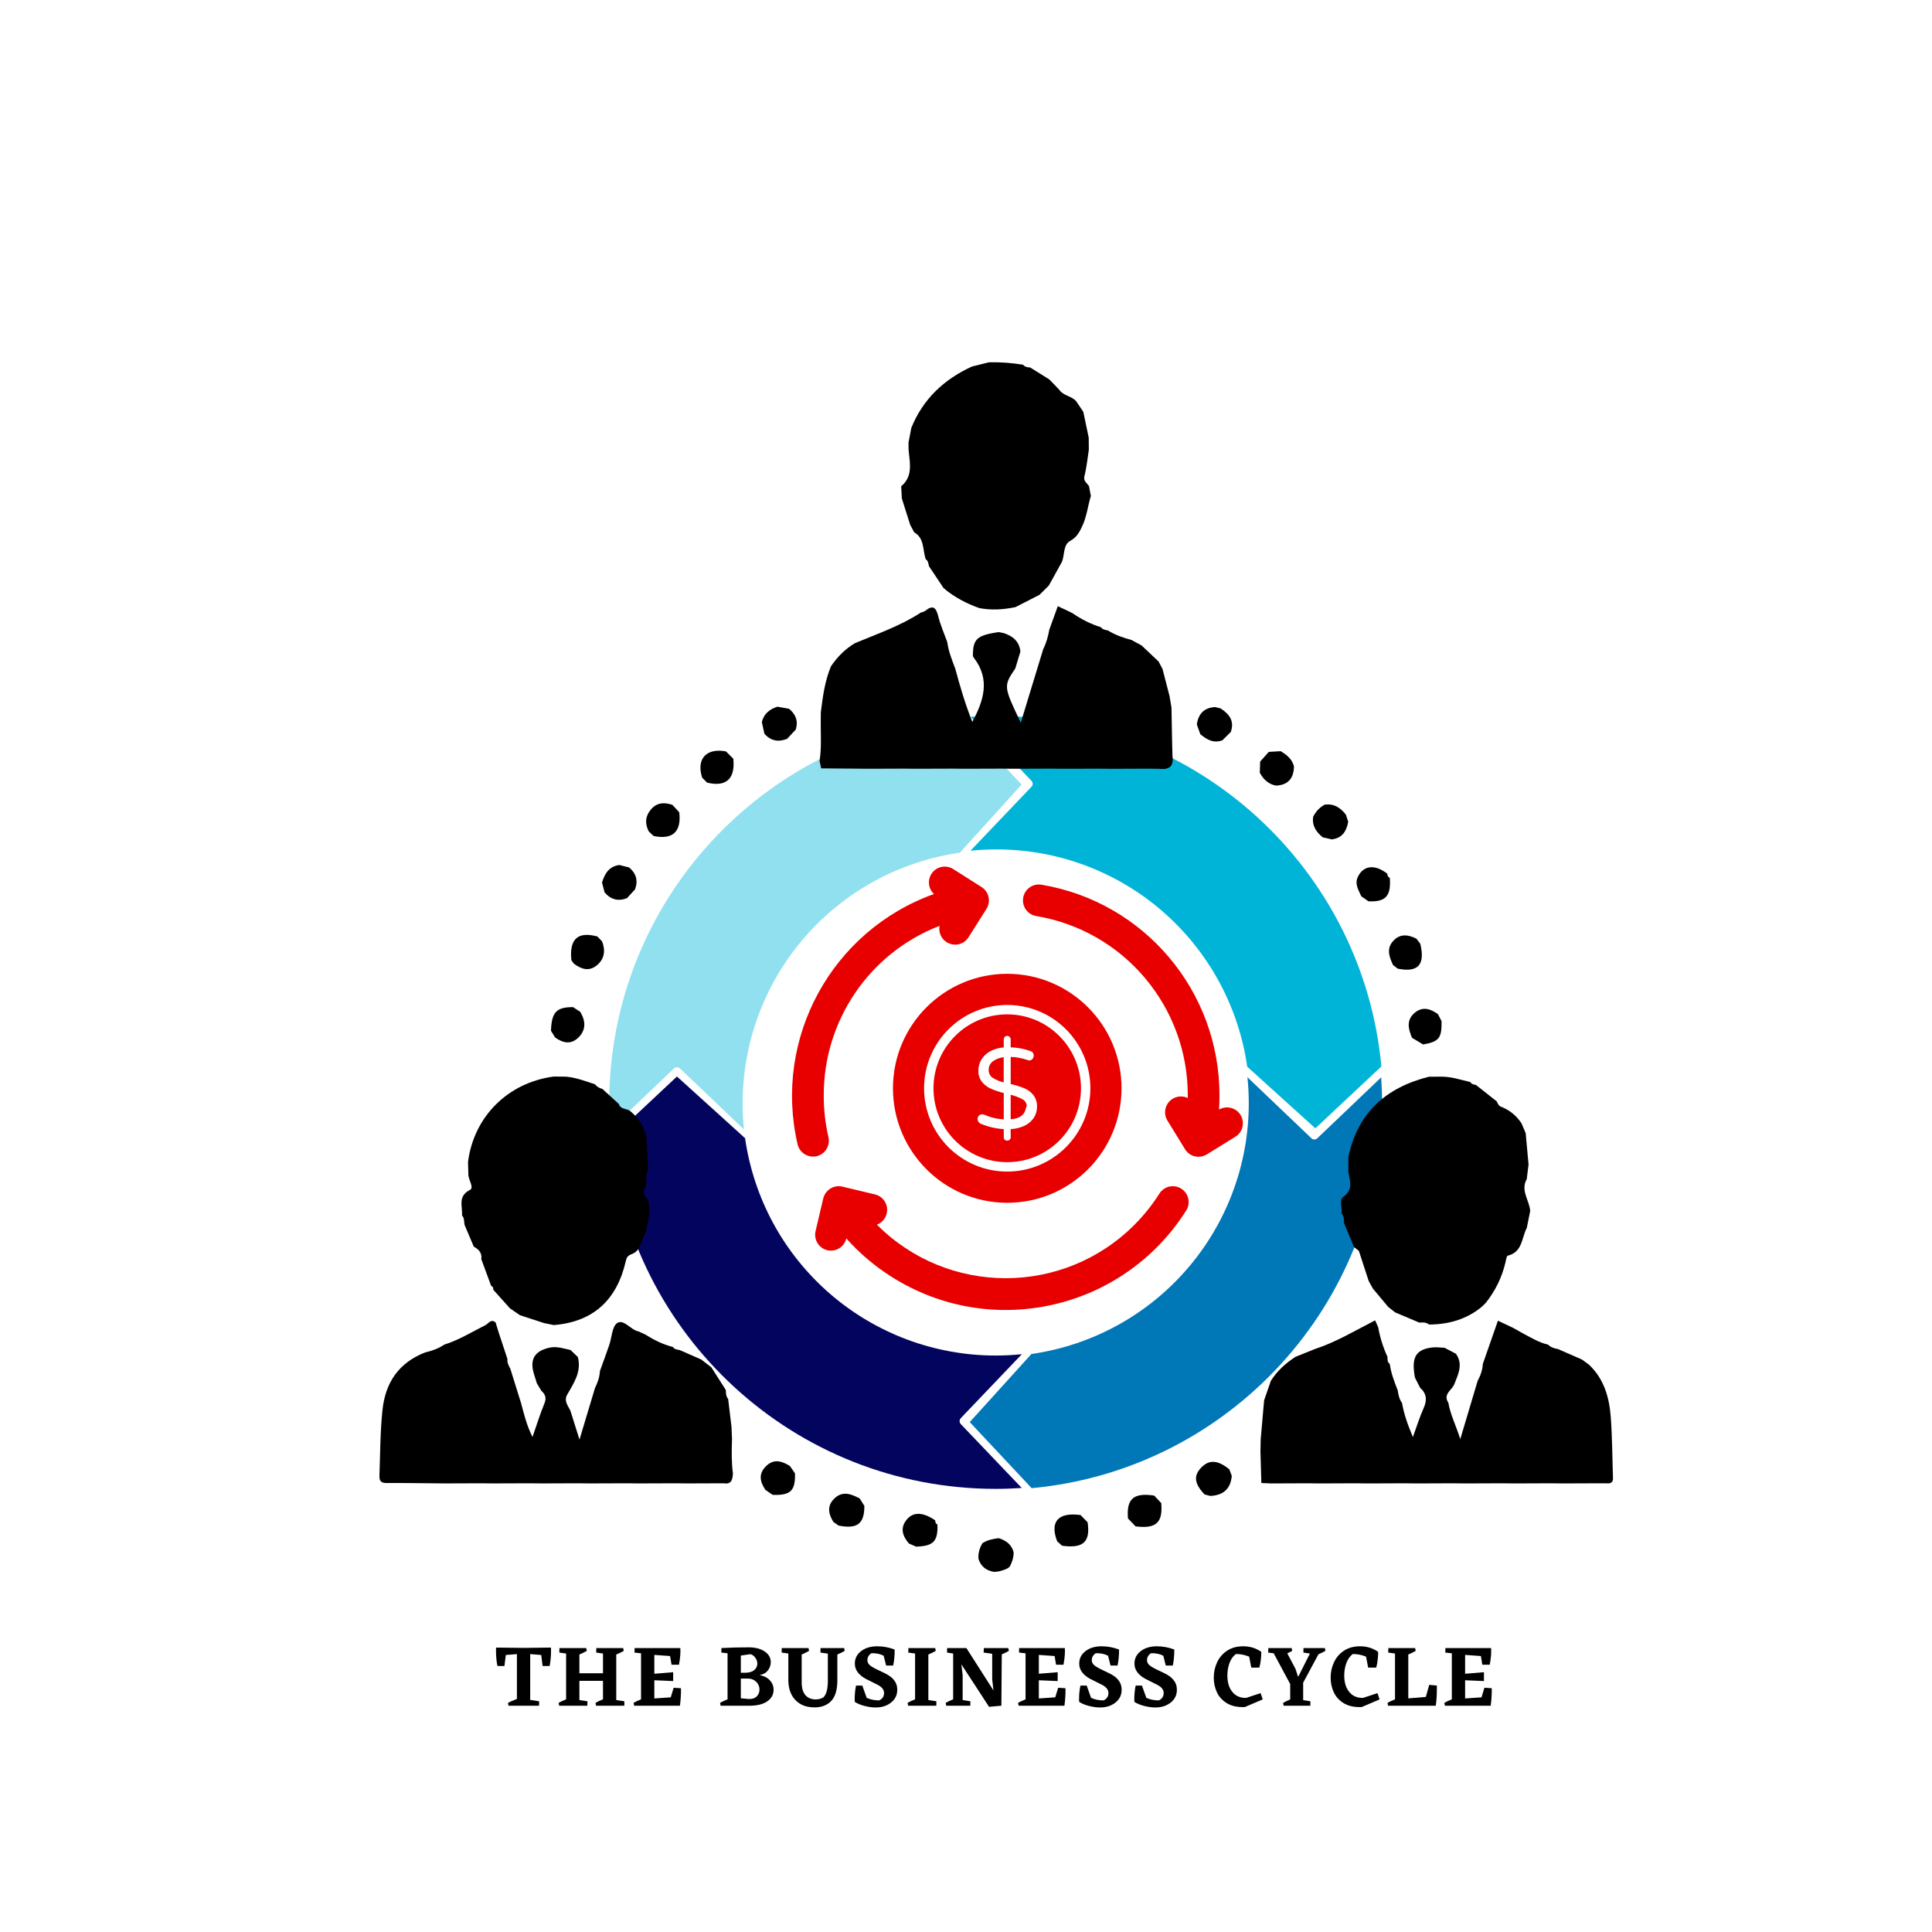
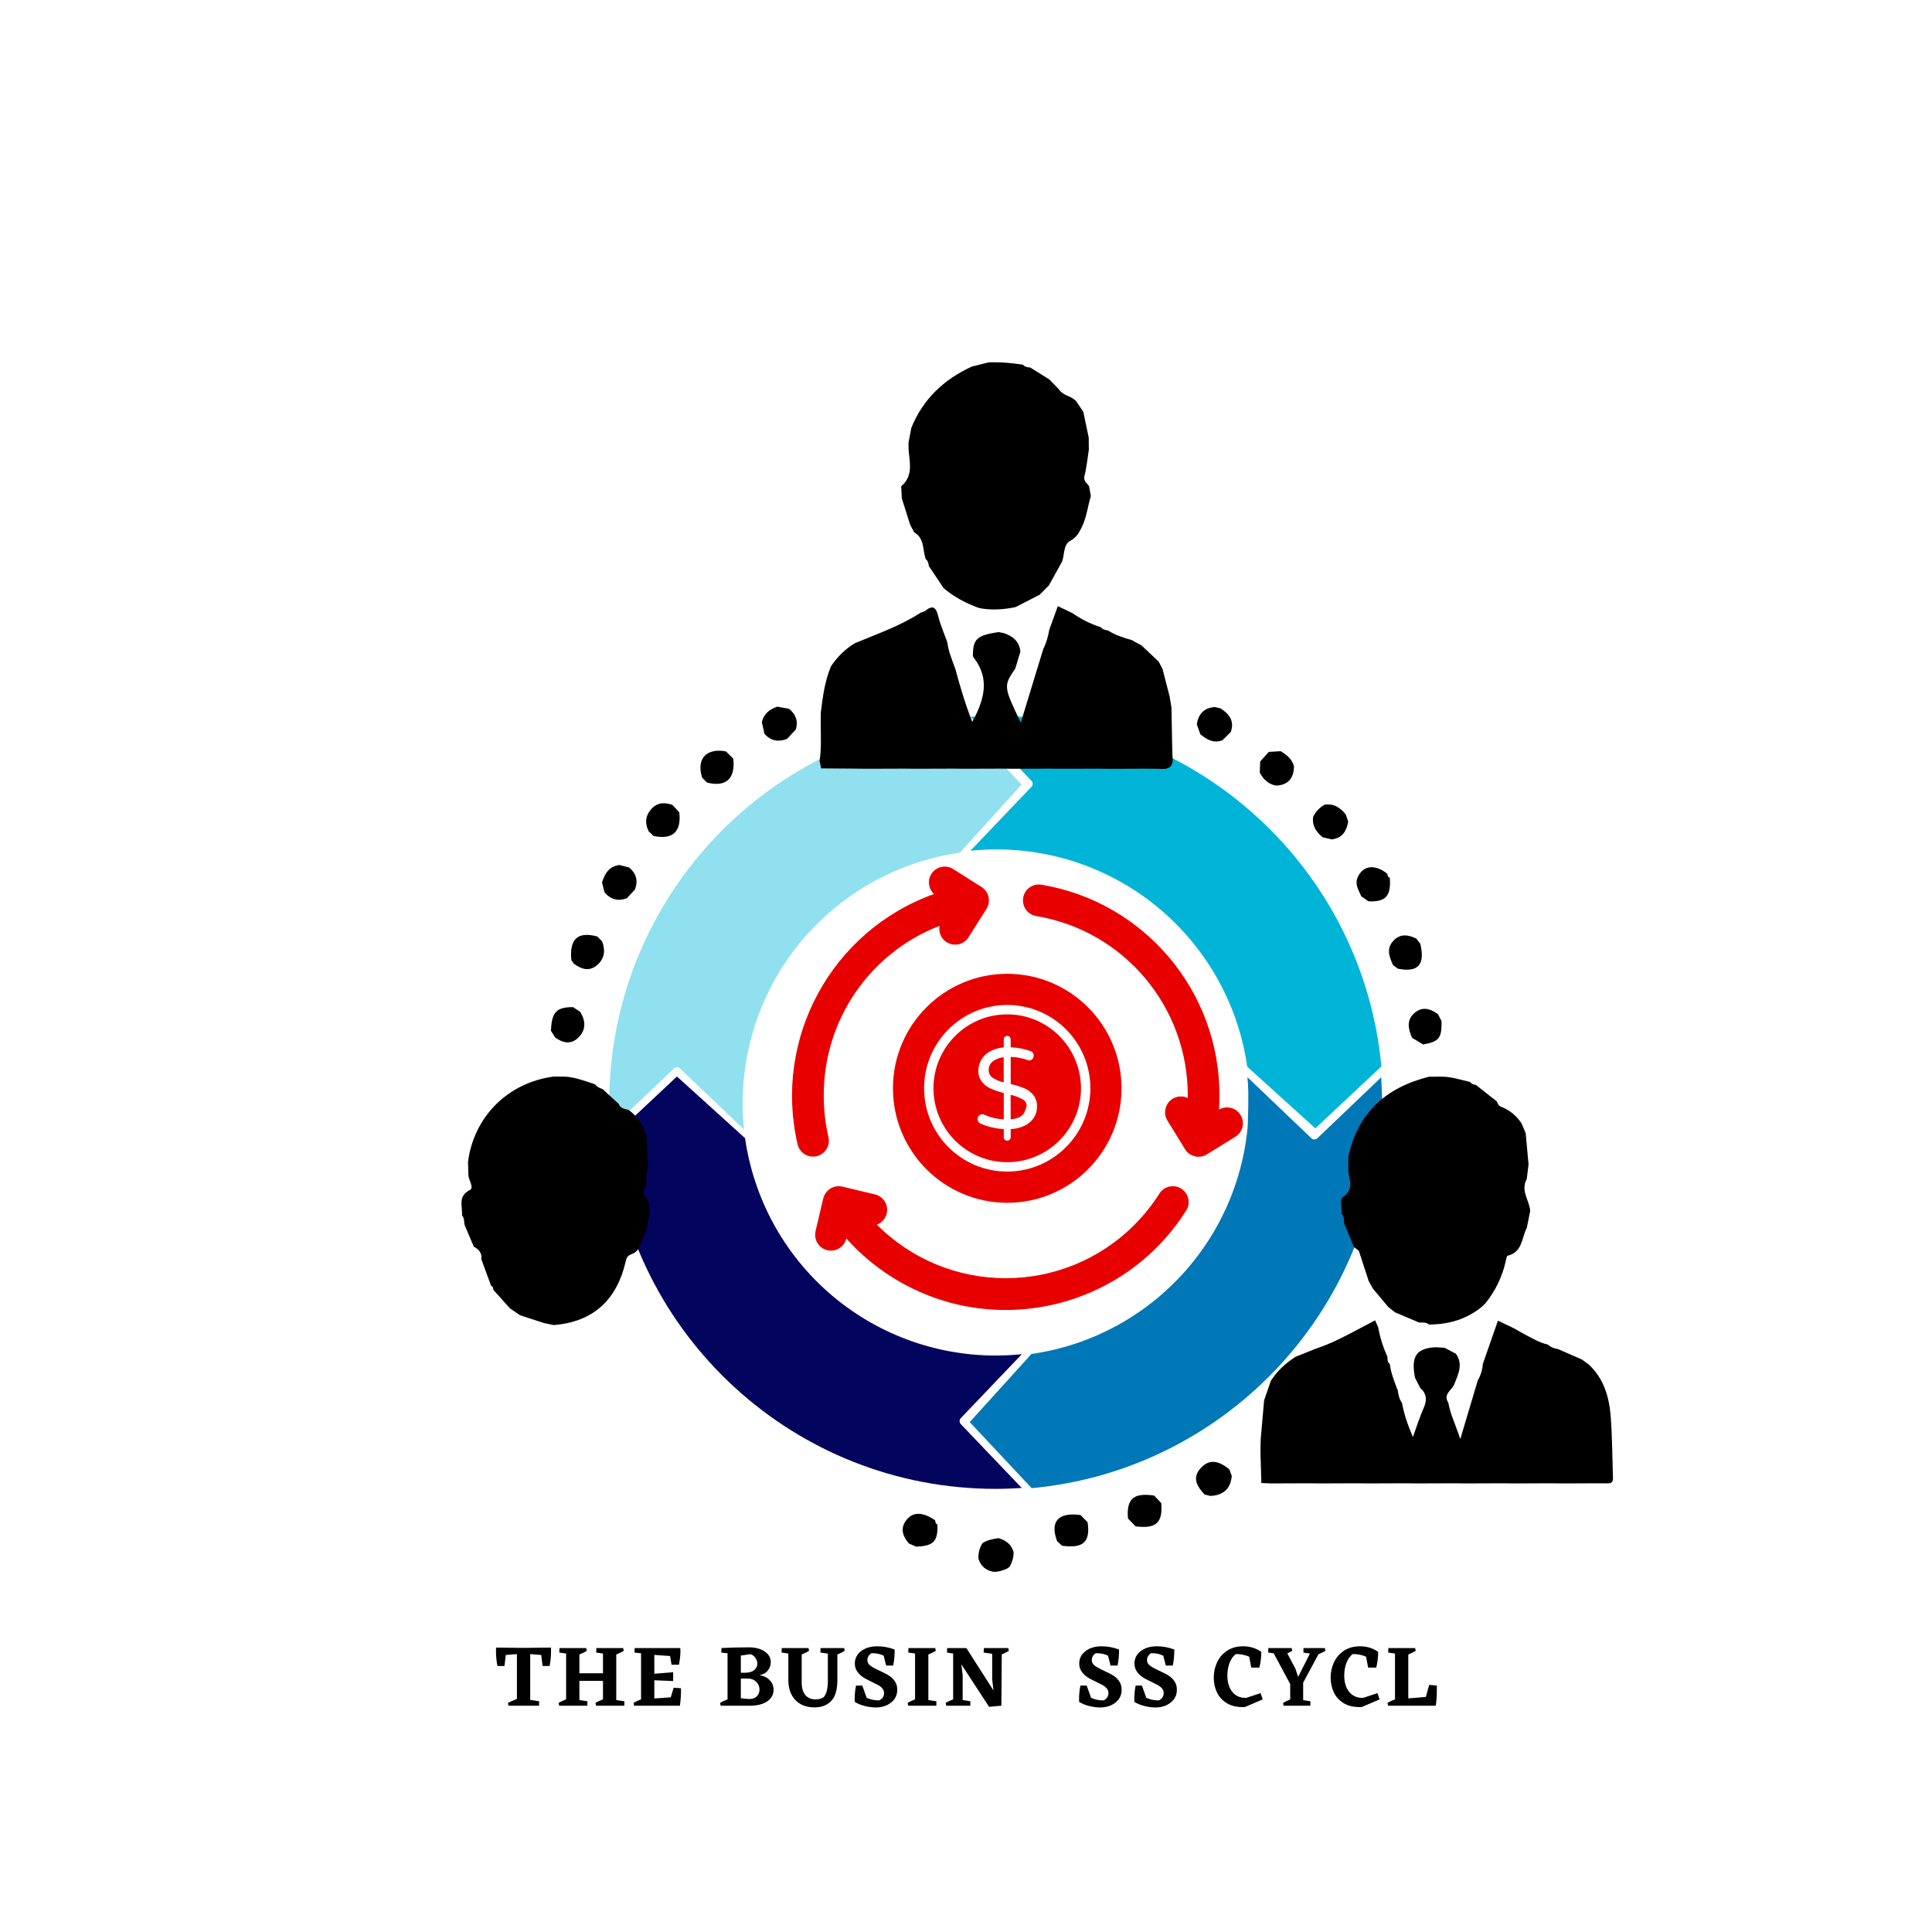
<svg xmlns="http://www.w3.org/2000/svg" width="500" zoomAndPan="magnify" viewBox="0 0 375 375" height="500" preserveAspectRatio="xMidYMid meet" version="1.0">
  <defs>
    <g />
    <clipPath id="44bac39650">
      <path d="M 188 209 L 268.258 209 L 268.258 288.98 L 188 288.98 Z M 188 209 " clip-rule="nonzero" />
    </clipPath>
    <clipPath id="db074cd9d2">
      <path d="M 188 138.98 L 268.258 138.98 L 268.258 220 L 188 220 Z M 188 138.98 " clip-rule="nonzero" />
    </clipPath>
    <clipPath id="aab0b174fa">
      <path d="M 118.258 139 L 199 139 L 199 220 L 118.258 220 Z M 118.258 139 " clip-rule="nonzero" />
    </clipPath>
    <clipPath id="71c2b622a8">
      <path d="M 118.258 208 L 199 208 L 199 288.98 L 118.258 288.98 Z M 118.258 208 " clip-rule="nonzero" />
    </clipPath>
    <clipPath id="54533346d9">
      <path d="M 198 171 L 241.445 171 L 241.445 225 L 198 225 Z M 198 171 " clip-rule="nonzero" />
    </clipPath>
    <clipPath id="4a81462ea0">
      <path d="M 73.363 256 L 143 256 L 143 288 L 73.363 288 Z M 73.363 256 " clip-rule="nonzero" />
    </clipPath>
    <clipPath id="22fc9729ce">
      <path d="M 244 256 L 313.363 256 L 313.363 288 L 244 288 Z M 244 256 " clip-rule="nonzero" />
    </clipPath>
    <clipPath id="a51548a976">
      <path d="M 174 70.223 L 212 70.223 L 212 119 L 174 119 Z M 174 70.223 " clip-rule="nonzero" />
    </clipPath>
    <clipPath id="6a5706bfa2">
      <path d="M 189 298 L 197 298 L 197 304.973 L 189 304.973 Z M 189 298 " clip-rule="nonzero" />
    </clipPath>
  </defs>
  <g clip-path="url(#44bac39650)">
-     <path fill="#0077b6" d="M 200.199 262.809 C 201.648 262.602 203.086 262.328 204.508 261.992 C 205.934 261.66 207.34 261.262 208.73 260.801 C 210.117 260.34 211.484 259.816 212.828 259.234 C 214.168 258.648 215.484 258.008 216.77 257.309 C 218.055 256.605 219.305 255.852 220.523 255.039 C 221.738 254.227 222.918 253.359 224.059 252.441 C 225.199 251.523 226.297 250.559 227.348 249.543 C 228.402 248.527 229.41 247.465 230.367 246.359 C 231.328 245.254 232.234 244.109 233.09 242.922 C 233.949 241.734 234.75 240.512 235.496 239.254 C 236.246 237.996 236.934 236.707 237.566 235.387 C 238.199 234.066 238.77 232.723 239.281 231.352 C 239.793 229.98 240.242 228.586 240.633 227.176 C 241.02 225.766 241.344 224.34 241.602 222.898 C 241.863 221.457 242.059 220.008 242.188 218.551 C 242.32 217.094 242.387 215.633 242.387 214.168 C 242.387 212.473 242.301 210.777 242.125 209.086 L 254.547 220.941 C 254.707 221.09 254.898 221.168 255.117 221.168 C 255.336 221.168 255.527 221.09 255.688 220.941 L 268.09 209.109 C 268.199 210.781 268.262 212.469 268.262 214.168 C 268.262 253.238 238.395 285.324 200.246 288.852 L 188.227 276.027 Z M 200.199 262.809 " fill-opacity="1" fill-rule="nonzero" />
+     <path fill="#0077b6" d="M 200.199 262.809 C 201.648 262.602 203.086 262.328 204.508 261.992 C 205.934 261.66 207.34 261.262 208.73 260.801 C 210.117 260.34 211.484 259.816 212.828 259.234 C 214.168 258.648 215.484 258.008 216.77 257.309 C 218.055 256.605 219.305 255.852 220.523 255.039 C 221.738 254.227 222.918 253.359 224.059 252.441 C 225.199 251.523 226.297 250.559 227.348 249.543 C 228.402 248.527 229.41 247.465 230.367 246.359 C 231.328 245.254 232.234 244.109 233.09 242.922 C 233.949 241.734 234.75 240.512 235.496 239.254 C 236.246 237.996 236.934 236.707 237.566 235.387 C 238.199 234.066 238.77 232.723 239.281 231.352 C 239.793 229.98 240.242 228.586 240.633 227.176 C 241.02 225.766 241.344 224.34 241.602 222.898 C 241.863 221.457 242.059 220.008 242.188 218.551 C 242.387 212.473 242.301 210.777 242.125 209.086 L 254.547 220.941 C 254.707 221.09 254.898 221.168 255.117 221.168 C 255.336 221.168 255.527 221.09 255.688 220.941 L 268.09 209.109 C 268.199 210.781 268.262 212.469 268.262 214.168 C 268.262 253.238 238.395 285.324 200.246 288.852 L 188.227 276.027 Z M 200.199 262.809 " fill-opacity="1" fill-rule="nonzero" />
  </g>
  <g clip-path="url(#db074cd9d2)">
    <path fill="#00b4d8" d="M 242.082 207.039 C 241.875 205.59 241.605 204.152 241.27 202.73 C 240.934 201.305 240.535 199.898 240.074 198.508 C 239.613 197.121 239.09 195.754 238.504 194.414 C 237.922 193.07 237.281 191.758 236.578 190.473 C 235.879 189.191 235.121 187.938 234.309 186.723 C 233.496 185.504 232.633 184.328 231.715 183.188 C 230.797 182.047 229.828 180.949 228.812 179.898 C 227.797 178.844 226.738 177.84 225.633 176.879 C 224.527 175.922 223.379 175.012 222.195 174.156 C 221.008 173.301 219.785 172.5 218.527 171.754 C 217.27 171.008 215.98 170.316 214.66 169.684 C 213.34 169.055 211.992 168.48 210.621 167.969 C 209.25 167.457 207.859 167.008 206.449 166.621 C 205.039 166.234 203.613 165.91 202.172 165.652 C 200.734 165.391 199.285 165.195 197.828 165.066 C 196.371 164.934 194.91 164.867 193.445 164.867 C 191.746 164.867 190.055 164.957 188.363 165.129 L 200.215 152.707 C 200.367 152.547 200.445 152.359 200.445 152.137 C 200.445 151.918 200.367 151.727 200.215 151.566 L 188.383 139.145 C 190.059 139.035 191.746 138.973 193.445 138.973 C 232.516 138.973 264.602 168.848 268.125 206.992 L 255.305 219.012 Z M 242.082 207.039 " fill-opacity="1" fill-rule="nonzero" />
  </g>
  <g clip-path="url(#aab0b174fa)">
    <path fill="#90e0ef" d="M 186.312 165.504 C 184.867 165.711 183.43 165.984 182.004 166.32 C 180.582 166.656 179.176 167.055 177.785 167.516 C 176.398 167.977 175.031 168.5 173.691 169.082 C 172.348 169.664 171.035 170.309 169.75 171.008 C 168.465 171.707 167.215 172.465 166 173.277 C 164.781 174.09 163.602 174.957 162.465 175.875 C 161.324 176.793 160.227 177.758 159.172 178.773 C 158.121 179.789 157.113 180.852 156.156 181.957 C 155.199 183.062 154.289 184.207 153.434 185.395 C 152.578 186.582 151.777 187.805 151.027 189.062 C 150.281 190.32 149.594 191.609 148.961 192.93 C 148.328 194.25 147.758 195.594 147.246 196.965 C 146.734 198.336 146.285 199.727 145.898 201.137 C 145.512 202.551 145.188 203.973 144.926 205.414 C 144.668 206.855 144.473 208.305 144.34 209.762 C 144.211 211.219 144.145 212.68 144.145 214.141 C 144.145 215.84 144.23 217.535 144.406 219.227 L 131.965 207.371 C 131.805 207.219 131.617 207.145 131.395 207.145 C 131.176 207.145 130.984 207.219 130.824 207.371 L 118.426 219.203 C 118.312 217.531 118.25 215.844 118.25 214.141 C 118.25 175.074 148.121 142.988 186.27 139.461 L 198.285 152.281 Z M 186.312 165.504 " fill-opacity="1" fill-rule="nonzero" />
  </g>
  <g clip-path="url(#71c2b622a8)">
    <path fill="#03045e" d="M 144.617 220.922 C 144.824 222.371 145.098 223.809 145.434 225.234 C 145.77 226.656 146.168 228.062 146.629 229.453 C 147.09 230.844 147.609 232.207 148.195 233.551 C 148.777 234.895 149.418 236.207 150.117 237.492 C 150.82 238.777 151.574 240.027 152.387 241.246 C 153.199 242.461 154.066 243.641 154.984 244.781 C 155.902 245.922 156.867 247.02 157.883 248.074 C 158.898 249.125 159.961 250.133 161.066 251.094 C 162.172 252.051 163.316 252.957 164.504 253.816 C 165.691 254.672 166.914 255.473 168.172 256.223 C 169.43 256.969 170.719 257.656 172.039 258.289 C 173.359 258.922 174.707 259.496 176.078 260.008 C 177.449 260.52 178.84 260.969 180.25 261.355 C 181.66 261.742 183.086 262.066 184.527 262.328 C 185.969 262.586 187.418 262.781 188.875 262.914 C 190.332 263.043 191.793 263.109 193.258 263.109 C 194.957 263.109 196.648 263.023 198.34 262.848 L 186.484 275.27 C 186.336 275.43 186.262 275.621 186.262 275.84 C 186.262 276.062 186.336 276.25 186.484 276.41 L 198.32 288.812 C 196.645 288.926 194.957 288.988 193.258 288.988 C 154.188 288.988 122.102 259.117 118.574 220.969 L 131.395 208.949 Z M 144.617 220.922 " fill-opacity="1" fill-rule="nonzero" />
  </g>
  <path fill="#e80000" d="M 157.805 224.492 C 156.375 224.496 155.137 223.512 154.812 222.117 C 150.043 201.539 161.426 180.648 181.281 173.531 C 180.828 173.113 180.516 172.566 180.379 171.965 C 180.004 170.305 181.039 168.66 182.691 168.281 C 183.492 168.102 184.328 168.246 185.02 168.684 C 185.566 169.031 189.965 171.824 190.516 172.172 C 191.949 173.082 192.379 174.98 191.473 176.414 C 191.469 176.418 191.465 176.422 191.465 176.43 C 191.117 176.977 188.336 181.375 187.988 181.926 C 187.426 182.82 186.445 183.359 185.395 183.359 C 184.809 183.355 184.238 183.188 183.742 182.875 C 183.051 182.441 182.566 181.746 182.395 180.949 C 182.305 180.539 182.293 180.117 182.367 179.707 C 168.766 184.965 159.82 198.094 159.891 212.703 C 159.887 215.398 160.195 218.09 160.801 220.719 C 160.984 221.52 160.844 222.359 160.41 223.055 C 159.98 223.75 159.289 224.242 158.496 224.418 C 158.492 224.418 158.488 224.422 158.488 224.426 C 158.262 224.473 158.031 224.492 157.805 224.492 Z M 157.805 224.492 " fill-opacity="1" fill-rule="nonzero" />
  <path fill="#e80000" d="M 230.23 234.977 C 217.953 254.352 192.328 260.09 172.992 247.793 C 169.758 245.738 166.824 243.246 164.273 240.383 C 163.949 241.77 162.715 242.75 161.293 242.746 C 161.062 242.746 160.836 242.723 160.609 242.676 C 158.953 242.293 157.918 240.637 158.297 238.977 C 158.297 238.969 158.301 238.957 158.305 238.949 C 158.453 238.316 159.648 233.238 159.797 232.602 C 159.863 232.336 159.961 232.082 160.098 231.844 C 160.152 231.754 160.199 231.66 160.254 231.578 C 160.293 231.523 160.336 231.469 160.371 231.426 C 160.387 231.406 160.496 231.285 160.512 231.27 C 160.598 231.164 160.695 231.066 160.801 230.977 C 160.922 230.879 161.047 230.789 161.176 230.703 C 161.875 230.266 162.719 230.133 163.52 230.328 C 164.148 230.48 169.203 231.684 169.836 231.836 C 171.484 232.227 172.504 233.883 172.113 235.535 C 171.879 236.535 171.164 237.348 170.207 237.707 C 183.988 251.543 206.359 251.566 220.172 237.758 C 222.012 235.914 223.648 233.875 225.043 231.672 C 225.953 230.234 227.855 229.809 229.289 230.723 C 230.723 231.633 231.148 233.539 230.238 234.977 C 230.238 234.977 230.23 234.977 230.23 234.977 Z M 230.23 234.977 " fill-opacity="1" fill-rule="nonzero" />
  <g clip-path="url(#54533346d9)">
    <path fill="#e80000" d="M 239.781 220.645 C 239.227 220.988 234.793 223.73 234.238 224.07 C 233.758 224.367 233.199 224.527 232.637 224.527 C 232.387 224.531 232.137 224.5 231.898 224.438 C 231.105 224.25 230.426 223.754 230.012 223.055 C 229.668 222.504 226.941 218.066 226.602 217.512 C 225.711 216.07 226.156 214.176 227.594 213.277 C 228.492 212.73 229.598 212.672 230.547 213.121 C 230.547 213.078 230.547 212.742 230.547 212.703 C 230.605 195.43 218.164 180.66 201.16 177.809 C 199.48 177.547 198.332 175.969 198.594 174.289 C 198.855 172.605 200.43 171.453 202.109 171.715 C 202.133 171.719 202.156 171.723 202.18 171.727 C 222.148 175.078 236.758 192.422 236.699 212.703 C 236.699 213.598 236.672 214.492 236.617 215.371 C 238.082 214.512 239.965 215.004 240.82 216.473 C 241.219 217.156 241.34 217.969 241.156 218.738 C 240.973 219.535 240.477 220.223 239.781 220.645 Z M 239.781 220.645 " fill-opacity="1" fill-rule="nonzero" />
  </g>
  <path fill="#e80000" d="M 192.645 209.18 C 193.312 209.609 194.051 209.914 194.82 210.086 C 194.82 209.598 194.82 205.695 194.82 205.207 C 194.055 205.277 193.32 205.559 192.699 206.012 C 192.184 206.406 191.887 207.023 191.906 207.672 C 191.879 208.27 192.16 208.836 192.645 209.18 Z M 192.645 209.18 " fill-opacity="1" fill-rule="nonzero" />
  <path fill="#e80000" d="M 196.168 212.496 C 196.168 212.973 196.168 216.777 196.168 217.254 C 199.289 217.035 198.977 214.984 199.285 214.73 C 199.297 214.172 198.996 213.652 198.5 213.391 C 197.77 212.992 196.984 212.688 196.168 212.496 Z M 196.168 212.496 " fill-opacity="1" fill-rule="nonzero" />
  <path fill="#e80000" d="M 181.188 211.234 C 181.188 219.156 187.594 225.578 195.5 225.578 C 203.41 225.578 209.82 219.156 209.82 211.234 C 209.812 203.312 203.406 196.895 195.5 196.887 C 187.594 196.887 181.188 203.312 181.188 211.234 Z M 198.855 218.508 C 198.012 218.898 197.102 219.121 196.172 219.16 C 196.172 219.316 196.172 220.574 196.172 220.73 C 196.18 220.906 196.113 221.078 195.988 221.207 C 195.711 221.453 195.297 221.461 195.016 221.219 C 194.887 221.09 194.82 220.91 194.832 220.73 C 194.832 220.574 194.832 219.316 194.832 219.16 C 193.297 219.07 191.785 218.719 190.367 218.117 C 190.188 218.043 190.035 217.914 189.922 217.754 C 189.664 217.387 189.695 216.887 190 216.559 C 190.168 216.375 190.406 216.273 190.652 216.285 C 190.797 216.285 190.941 216.312 191.074 216.375 C 192.258 216.902 193.531 217.203 194.832 217.262 C 194.832 216.75 194.832 212.672 194.832 212.16 C 193.965 211.945 193.121 211.656 192.301 211.301 C 191.633 211.004 191.047 210.551 190.59 209.98 C 190.113 209.363 189.875 208.598 189.902 207.82 C 189.898 207.078 190.09 206.344 190.465 205.699 C 190.871 205.02 191.453 204.461 192.145 204.082 C 192.973 203.629 193.891 203.363 194.832 203.309 C 194.832 203.152 194.832 201.91 194.832 201.754 C 194.824 201.574 194.891 201.398 195.012 201.27 C 195.137 201.137 195.309 201.062 195.488 201.066 C 195.863 201.066 196.168 201.363 196.172 201.738 C 196.172 201.746 196.172 201.75 196.172 201.754 C 196.172 201.906 196.172 203.133 196.172 203.289 C 197.484 203.32 198.785 203.57 200.02 204.02 C 200.406 204.133 200.664 204.5 200.637 204.906 C 200.637 205.141 200.551 205.367 200.398 205.543 C 200.238 205.73 200.004 205.84 199.758 205.832 C 199.637 205.824 199.516 205.793 199.406 205.738 C 198.367 205.379 197.277 205.176 196.176 205.145 C 196.176 205.668 196.176 209.887 196.176 210.41 C 197.078 210.613 197.965 210.887 198.82 211.234 C 199.508 211.52 200.113 211.969 200.578 212.551 C 201.078 213.215 201.328 214.035 201.285 214.863 C 201.289 215.617 201.066 216.359 200.648 216.988 C 200.199 217.645 199.578 218.172 198.855 218.508 Z M 198.855 218.508 " fill-opacity="1" fill-rule="nonzero" />
  <path fill="#e80000" d="M 173.324 211.242 C 173.328 223.516 183.262 233.461 195.512 233.461 C 207.762 233.457 217.688 223.508 217.688 211.234 C 217.68 198.961 207.746 189.02 195.5 189.012 C 183.25 189.016 173.32 198.969 173.324 211.242 Z M 179.363 211.23 C 179.363 202.301 186.59 195.062 195.504 195.062 C 204.418 195.062 211.641 202.301 211.641 211.234 C 211.633 220.16 204.414 227.395 195.5 227.402 C 186.586 227.402 179.363 220.16 179.363 211.23 Z M 179.363 211.23 " fill-opacity="1" fill-rule="nonzero" />
  <g clip-path="url(#4a81462ea0)">
-     <path fill="#000000" d="M 123.996 258.449 C 124.461 258.668 124.93 258.891 125.398 259.109 C 127.02 260.137 128.73 260.98 130.605 261.441 C 130.918 261.949 131.461 261.941 131.949 262.055 C 133.336 262.66 134.715 263.273 136.098 263.871 C 136.75 264.379 137.406 264.887 138.066 265.387 C 139.004 266.855 139.938 268.324 140.875 269.789 C 140.922 270.395 140.883 271.031 141.332 271.531 C 141.555 273.352 141.773 275.168 141.988 276.992 C 142.02 277.781 142.051 278.574 142.082 279.367 C 142.012 281.57 141.961 283.781 142.258 285.977 C 142.18 287.078 142.066 288.148 140.508 287.906 C 138.152 287.914 135.797 287.922 133.445 287.93 C 132.652 287.922 131.867 287.914 131.074 287.906 C 128.719 287.914 126.363 287.922 124.012 287.93 C 123.219 287.922 122.426 287.914 121.633 287.906 C 119.277 287.914 116.922 287.922 114.566 287.93 C 113.773 287.922 112.984 287.914 112.195 287.906 C 109.84 287.914 107.484 287.922 105.133 287.93 C 104.34 287.922 103.551 287.914 102.762 287.906 C 100.406 287.914 98.051 287.922 95.695 287.93 C 94.902 287.922 94.113 287.914 93.324 287.906 C 90.969 287.914 88.609 287.922 86.254 287.93 C 85.465 287.922 84.676 287.914 83.883 287.906 C 80.98 287.887 78.078 287.828 75.172 287.855 C 74.109 287.867 73.605 287.621 73.648 286.422 C 73.805 282.18 73.789 277.949 74.234 273.723 C 74.793 268.336 77.41 264.5 82.531 262.5 C 83.855 262.207 85.109 261.746 86.242 260.988 C 89.078 260.098 91.582 258.539 94.211 257.215 C 94.801 256.93 95.301 255.906 96.203 256.695 C 96.406 257.348 96.605 258.004 96.801 258.66 C 97.363 260.367 97.93 262.082 98.496 263.789 C 98.414 264.496 98.734 265.086 99.055 265.668 C 99.605 267.426 100.148 269.176 100.695 270.934 C 100.84 271.395 100.988 271.852 101.129 272.312 C 101.703 274.43 102.184 276.586 103.359 278.91 C 104.211 276.477 104.852 274.391 105.676 272.395 C 106.125 271.312 105.82 270.617 105.062 269.938 C 104.777 269.453 104.484 268.973 104.199 268.492 C 104.016 267.902 103.836 267.316 103.652 266.727 C 102.766 263.887 103.738 262.25 106.605 261.59 C 108.051 261.262 109.371 261.746 110.734 262.031 C 111.215 262.488 111.684 262.941 112.16 263.395 C 112.926 266.281 111.34 268.5 110.039 270.797 C 109.441 271.988 110.266 272.867 110.715 273.82 C 111.234 275.48 111.758 277.133 112.48 279.426 C 113.605 275.668 114.539 272.555 115.477 269.441 C 115.984 268.395 116.387 267.316 116.441 266.137 C 117.047 264.453 117.664 262.773 118.25 261.078 C 118.758 259.605 118.797 257.441 119.809 256.793 C 121.117 255.977 122.422 258.18 123.996 258.449 Z M 123.996 258.449 " fill-opacity="1" fill-rule="nonzero" />
-   </g>
+     </g>
  <g clip-path="url(#22fc9729ce)">
    <path fill="#000000" d="M 308.434 264.898 C 311.34 267.645 312.355 271.223 312.645 275.02 C 312.934 278.832 312.938 282.672 313.066 286.5 C 313.09 287.113 313.184 287.789 312.293 287.918 C 311.66 287.918 311.031 287.91 310.398 287.906 C 308.043 287.918 305.691 287.926 303.336 287.934 C 302.543 287.926 301.758 287.918 300.965 287.906 C 298.602 287.918 296.25 287.926 293.895 287.934 C 293.102 287.926 292.316 287.918 291.523 287.906 C 289.168 287.918 286.812 287.926 284.457 287.934 C 283.668 287.926 282.879 287.918 282.086 287.906 C 279.73 287.918 277.375 287.926 275.02 287.934 C 274.227 287.926 273.441 287.918 272.648 287.906 C 270.293 287.918 267.938 287.926 265.582 287.934 C 264.793 287.926 264 287.918 263.207 287.906 C 260.855 287.918 258.5 287.926 256.145 287.934 C 255.355 287.926 254.566 287.918 253.773 287.906 C 251.418 287.918 249.062 287.926 246.707 287.934 C 246.082 287.906 245.453 287.879 244.828 287.852 C 244.77 285.812 244.711 283.773 244.652 281.73 C 244.672 280.938 244.688 280.145 244.703 279.348 C 244.926 276.832 245.145 274.32 245.363 271.801 C 245.801 270.543 246.234 269.281 246.672 268.023 C 247.887 266.09 249.543 264.605 251.449 263.363 C 252.703 262.859 253.957 262.355 255.211 261.852 C 259.344 260.496 263.066 258.254 266.906 256.281 C 267.109 256.734 267.305 257.188 267.512 257.637 C 267.859 259.617 268.461 261.516 269.297 263.336 C 269.324 263.848 269.254 264.387 269.754 264.742 C 269.988 266.551 270.668 268.227 271.309 269.914 C 271.434 270.758 271.598 271.586 272.125 272.297 C 272.512 274.496 273.25 276.586 274.242 278.926 C 275.004 276.836 275.562 275.016 276.336 273.293 C 277.023 271.754 276.918 270.496 275.652 269.371 C 275.312 268.707 274.977 268.047 274.637 267.387 C 273.906 263.445 274.789 261.91 278.062 261.535 C 278.828 261.449 279.613 261.578 280.387 261.602 C 281.117 261.988 281.855 262.379 282.59 262.762 C 284.012 264.75 283.082 266.641 282.336 268.535 C 281.957 269.785 279.98 270.527 281.125 272.277 C 281.5 274.504 282.531 276.508 283.441 279.324 C 284.688 275.145 285.75 271.582 286.812 268.02 C 287.371 266.992 287.75 265.918 287.816 264.738 C 288.785 261.957 289.762 259.172 290.746 256.348 C 291.742 256.816 292.719 257.273 293.691 257.738 C 294.391 258.129 295.094 258.527 295.793 258.914 C 297.312 259.715 298.785 260.605 300.484 261 C 301.012 261.516 301.676 261.738 302.387 261.844 C 303.945 262.523 305.508 263.207 307.066 263.887 C 307.523 264.234 307.977 264.57 308.434 264.898 Z M 308.434 264.898 " fill-opacity="1" fill-rule="nonzero" />
  </g>
  <path fill="#000000" d="M 206.121 149.215 C 205.328 149.207 204.539 149.199 203.742 149.191 C 201.395 149.199 199.039 149.203 196.68 149.215 C 195.891 149.207 195.102 149.199 194.309 149.191 C 191.953 149.199 189.598 149.203 187.242 149.215 C 186.453 149.207 185.664 149.199 184.871 149.191 C 182.516 149.199 180.16 149.203 177.805 149.215 C 177.012 149.207 176.223 149.199 175.434 149.191 C 173.074 149.199 170.723 149.203 168.363 149.215 C 167.574 149.207 166.785 149.199 165.992 149.191 C 163.789 149.172 161.59 149.156 159.391 149.137 C 159.289 148.652 159.184 148.168 159.078 147.688 C 159.457 145.344 159.305 142.992 159.305 140.637 C 159.309 139.848 159.316 139.055 159.32 138.266 C 159.707 135.215 160.094 132.164 161.305 129.301 C 162.551 127.484 164.059 125.949 165.969 124.828 C 170.301 123.02 174.766 121.492 178.73 118.902 C 179.02 118.793 179.355 118.75 179.578 118.57 C 181.055 117.371 181.676 117.871 182.102 119.582 C 182.527 121.301 183.258 122.941 183.859 124.613 C 184.098 126.418 184.781 128.09 185.41 129.773 C 186.359 133.262 187.363 136.73 188.727 140.117 C 190.965 135.949 192.211 131.883 189.082 127.754 C 188.984 127.633 188.918 127.492 188.84 127.363 C 188.824 124.031 189.586 123.316 193.84 122.684 C 194.168 122.746 194.496 122.816 194.824 122.883 C 196.594 123.461 197.859 124.492 198.059 126.48 C 197.727 127.57 197.398 128.664 197.066 129.754 C 194.762 133.176 194.762 133.203 198.133 140.27 C 199.641 135.328 201.07 130.66 202.492 125.988 C 203.09 124.801 203.438 123.531 203.668 122.227 C 204.219 120.711 204.766 119.195 205.32 117.66 C 206.078 118.016 206.773 118.348 207.473 118.672 C 207.719 118.797 207.965 118.922 208.211 119.043 C 209.891 120.203 211.699 121.125 213.656 121.73 C 214.008 122.16 214.492 122.297 215.016 122.359 C 216.445 123.238 217.996 123.789 219.613 124.211 C 220.273 124.57 220.93 124.922 221.582 125.281 C 222.684 126.324 223.785 127.371 224.895 128.414 C 225.148 128.895 225.398 129.379 225.648 129.855 C 226.105 131.617 226.562 133.375 227.012 135.137 C 227.141 135.871 227.262 136.605 227.383 137.34 C 227.426 139.691 227.465 142.047 227.512 144.398 C 227.531 145.195 227.555 145.988 227.578 146.785 C 227.875 148.828 226.832 149.449 224.988 149.223 C 224.195 149.215 223.41 149.207 222.617 149.199 C 220.262 149.207 217.906 149.215 215.547 149.223 C 214.758 149.215 213.969 149.207 213.176 149.199 C 210.828 149.199 208.473 149.203 206.121 149.215 Z M 206.121 149.215 " fill-opacity="1" fill-rule="nonzero" />
  <path fill="#000000" d="M 261.711 224.613 C 263.508 215.98 269.027 211.078 277.363 208.992 C 278.152 208.984 278.941 208.98 279.734 208.98 C 281.688 208.957 283.516 209.598 285.379 210.02 C 285.621 210.445 286.066 210.5 286.488 210.594 C 287.832 211.66 289.188 212.723 290.531 213.789 C 290.719 214.258 290.941 214.703 291.477 214.867 C 293.082 215.516 294.348 216.578 295.309 218.012 C 295.586 218.652 295.863 219.289 296.133 219.934 C 296.316 221.969 296.508 224 296.691 226.035 C 296.578 226.98 296.453 227.922 296.336 228.875 C 295.094 231.082 296.848 232.973 297.012 235.031 C 296.789 236.129 296.578 237.227 296.355 238.312 C 295.336 240.254 295.547 243.02 292.648 243.73 C 292.418 243.785 292.324 244.543 292.219 244.988 C 291.543 247.902 290.258 250.516 288.406 252.863 C 288.164 253.109 287.922 253.348 287.676 253.598 C 284.691 256.082 281.191 257.07 277.379 257.094 C 276.812 256.613 276.137 256.688 275.473 256.711 C 273.91 256.047 272.344 255.387 270.785 254.727 C 270.336 254.371 269.891 254.02 269.441 253.664 C 268.449 252.484 267.461 251.297 266.477 250.113 C 266.207 249.629 265.934 249.141 265.668 248.656 C 265.027 246.695 264.391 244.738 263.75 242.777 C 263.438 242.535 263.129 242.293 262.816 242.059 C 262.168 240.496 261.516 238.926 260.867 237.363 C 260.898 236.688 260.852 236.027 260.383 235.484 C 260.551 234.402 259.879 232.906 260.73 232.309 C 262.754 230.883 262.004 229.195 261.711 227.469 C 261.715 226.512 261.711 225.562 261.711 224.613 Z M 261.711 224.613 " fill-opacity="1" fill-rule="nonzero" />
  <g clip-path="url(#a51548a976)">
    <path fill="#000000" d="M 203.574 113.656 C 202.984 114.25 202.383 114.848 201.789 115.441 C 200.234 116.242 198.664 117.039 197.109 117.84 C 194.777 118.324 192.434 118.484 190.074 118.027 C 187.547 117.129 185.199 115.898 183.145 114.145 C 182.195 112.723 181.254 111.305 180.305 109.887 C 180.199 109.395 180.168 108.867 179.688 108.543 C 179.047 106.746 179.488 104.488 177.43 103.309 C 177.176 102.828 176.922 102.348 176.668 101.867 C 176.129 100.156 175.586 98.449 175.043 96.738 C 175.004 95.953 174.965 95.168 174.922 94.383 C 177.129 92.547 176.656 90.125 176.395 87.738 C 176.328 87.129 176.363 86.512 176.344 85.895 C 176.527 84.953 176.703 84.008 176.883 83.062 C 179.148 77.457 183.219 73.633 188.645 71.148 C 189.75 70.871 190.855 70.598 191.961 70.32 C 194.18 70.27 196.383 70.441 198.566 70.789 C 198.93 71.23 199.43 71.305 199.953 71.328 C 201.195 72.102 202.445 72.879 203.684 73.656 C 204.32 74.316 204.957 74.977 205.586 75.633 C 206.379 76.848 208.004 76.832 208.895 77.891 C 209.355 78.574 209.809 79.258 210.27 79.941 C 210.621 81.609 210.969 83.277 211.32 84.949 C 211.332 85.738 211.336 86.527 211.34 87.312 C 211.074 89.008 210.914 90.73 210.492 92.391 C 210.223 93.43 211.02 93.75 211.379 94.379 C 211.496 95.012 211.617 95.641 211.734 96.266 C 211.133 98.258 210.926 100.363 210 102.266 C 209.465 103.367 208.969 104.309 207.715 104.988 C 206.363 105.719 206.66 107.645 206.145 109.012 C 205.285 110.559 204.426 112.105 203.574 113.656 Z M 203.574 113.656 " fill-opacity="1" fill-rule="nonzero" />
  </g>
  <path fill="#000000" d="M 126.016 235.926 C 125.797 237.031 125.578 238.129 125.359 239.227 C 124.422 240.621 124.445 242.762 122.656 243.406 C 121.777 243.723 121.609 244.133 121.461 244.801 C 119.742 252.25 115.25 256.559 107.488 257.195 C 106.859 257.062 106.223 256.93 105.59 256.805 C 104.035 256.293 102.477 255.785 100.914 255.277 C 100.27 254.832 99.625 254.391 98.988 253.953 C 97.91 252.754 96.832 251.555 95.758 250.355 C 95.746 250.027 95.703 249.715 95.332 249.594 C 94.691 247.863 94.051 246.133 93.418 244.398 C 93.605 243.184 92.922 242.5 91.961 241.973 C 91.363 240.566 90.773 239.164 90.176 237.758 C 90.043 237.129 90.168 236.43 89.672 235.902 C 89.816 234.168 88.777 232.207 91.211 230.969 C 92.105 230.512 90.863 228.992 90.91 227.918 C 90.887 227.129 90.859 226.34 90.84 225.543 C 91.961 216.734 98.59 210.133 107.48 208.957 C 108.273 208.969 109.062 208.969 109.852 208.98 C 111.824 209.145 113.652 209.859 115.504 210.469 C 115.863 210.953 116.363 211.207 116.93 211.367 C 117.996 212.34 119.059 213.312 120.121 214.285 C 120.414 215.309 121.441 215.148 122.133 215.527 C 123.238 216.336 124.047 217.398 124.723 218.57 C 124.965 219.168 125.211 219.77 125.449 220.367 C 125.574 222.57 125.691 224.773 125.812 226.98 C 125.375 227.883 125.383 228.84 125.469 229.809 C 125.324 230.605 124.512 231.441 125.23 232.191 C 126.293 233.328 126.008 234.637 126.016 235.926 Z M 126.016 235.926 " fill-opacity="1" fill-rule="nonzero" />
  <path fill="#000000" d="M 107.75 201.375 C 107.48 200.945 107.215 200.512 106.945 200.078 C 107.07 196.457 107.977 195.484 111.23 195.48 C 111.695 195.789 112.16 196.094 112.633 196.406 C 113.699 198.195 113.789 199.961 112.188 201.461 C 110.75 202.809 109.211 202.422 107.75 201.375 Z M 107.75 201.375 " fill-opacity="1" fill-rule="nonzero" />
  <path fill="#000000" d="M 269.277 169.59 C 269.312 169.93 269.375 170.246 269.762 170.371 C 270.027 173.938 268.961 175.102 265.613 174.941 C 265.148 174.621 264.695 174.301 264.234 173.98 C 263.691 172.727 262.832 171.562 263.633 170.051 C 264.734 167.949 266.914 167.738 269.277 169.59 Z M 269.277 169.59 " fill-opacity="1" fill-rule="nonzero" />
-   <path fill="#000000" d="M 166.887 290.871 C 167.184 291.348 167.477 291.82 167.773 292.297 C 167.773 295.785 166.395 296.832 162.758 296.109 C 162.426 295.871 162.09 295.637 161.754 295.398 C 160.828 293.91 160.488 292.367 161.832 290.973 C 163.438 289.301 165.18 289.934 166.887 290.871 Z M 166.887 290.871 " fill-opacity="1" fill-rule="nonzero" />
  <path fill="#000000" d="M 233.816 290.078 C 231.867 288.043 231.641 286.516 233.047 284.977 C 234.602 283.266 236.316 283.332 238.602 285.184 C 238.762 285.605 238.922 286.027 239.086 286.457 C 238.871 289.012 237.414 290.246 234.91 290.359 C 234.547 290.258 234.184 290.168 233.816 290.078 Z M 233.816 290.078 " fill-opacity="1" fill-rule="nonzero" />
  <path fill="#000000" d="M 235.832 137.242 C 236.188 137.328 236.535 137.406 236.891 137.492 C 238.574 138.574 239.668 139.918 238.891 142.082 C 238.352 142.613 237.816 143.148 237.277 143.68 C 235.555 144.348 234.234 143.547 232.984 142.516 C 232.758 141.879 232.535 141.242 232.305 140.609 C 232.605 138.562 233.707 137.367 235.832 137.242 Z M 235.832 137.242 " fill-opacity="1" fill-rule="nonzero" />
  <g clip-path="url(#6a5706bfa2)">
    <path fill="#000000" d="M 196.738 301.262 C 196.773 302.25 196.469 303.152 196.031 304.016 C 195.906 304.137 195.785 304.258 195.66 304.375 C 194.789 304.801 193.887 305.094 192.906 305.098 C 191.402 304.836 190.359 304.031 189.914 302.539 C 189.855 301.449 190.129 300.445 190.703 299.527 L 190.711 299.523 C 191.66 298.898 192.738 298.703 193.84 298.559 C 195.25 298.98 196.328 299.77 196.738 301.262 Z M 196.738 301.262 " fill-opacity="1" fill-rule="nonzero" />
  </g>
  <path fill="#000000" d="M 261.234 158.121 C 261.391 158.578 261.539 159.035 261.688 159.488 C 261.363 161.32 260.535 162.68 258.5 162.926 C 257.91 162.789 257.324 162.652 256.727 162.516 C 255.477 161.488 254.629 160.266 254.887 158.535 C 255.379 157.531 256.109 156.75 257.082 156.195 C 258.895 155.914 260.18 156.77 261.234 158.121 Z M 261.234 158.121 " fill-opacity="1" fill-rule="nonzero" />
  <path fill="#000000" d="M 111.383 187.043 C 111.223 186.82 111.062 186.598 110.902 186.371 C 110.488 182.25 112.148 180.742 115.953 181.773 C 116.262 182.09 116.562 182.41 116.871 182.727 C 117.543 184.5 117.348 186.125 115.848 187.367 C 114.312 188.637 112.805 188.102 111.383 187.043 Z M 111.383 187.043 " fill-opacity="1" fill-rule="nonzero" />
  <path fill="#000000" d="M 246.273 145.941 C 247.047 145.895 247.816 145.848 248.582 145.805 C 249.754 146.512 250.801 147.336 251.16 148.754 C 251.117 151.07 250.027 152.395 247.633 152.484 C 246.172 152.188 245.211 151.258 244.527 149.988 C 244.547 149.266 244.578 148.543 244.598 147.82 C 245.164 147.195 245.715 146.57 246.273 145.941 Z M 246.273 145.941 " fill-opacity="1" fill-rule="nonzero" />
  <path fill="#000000" d="M 136.297 150.957 C 135.098 147.324 137.098 145.117 140.918 145.852 C 141.391 146.32 141.859 146.793 142.332 147.262 C 142.758 151.156 140.934 152.82 137.23 151.902 C 136.918 151.586 136.609 151.273 136.297 150.957 Z M 136.297 150.957 " fill-opacity="1" fill-rule="nonzero" />
  <path fill="#000000" d="M 125.906 161.355 C 125.129 159.793 125.254 158.332 126.438 157.012 C 127.602 155.727 129.02 155.711 130.531 156.234 C 130.965 156.715 131.402 157.195 131.844 157.672 C 132.297 161.438 130.547 163.047 126.852 162.258 C 126.543 161.957 126.223 161.656 125.906 161.355 Z M 125.906 161.355 " fill-opacity="1" fill-rule="nonzero" />
  <path fill="#000000" d="M 274.918 182.191 C 275.172 182.52 275.418 182.848 275.676 183.18 C 276.652 187.262 275.27 188.809 271.312 188.02 C 271.008 187.785 270.695 187.551 270.391 187.316 C 269.656 185.727 269.027 184.125 270.465 182.59 C 271.812 181.164 273.352 181.418 274.918 182.191 Z M 274.918 182.191 " fill-opacity="1" fill-rule="nonzero" />
  <path fill="#000000" d="M 150.891 137.168 C 151.648 137.305 152.406 137.441 153.156 137.578 C 154.457 138.637 154.969 139.953 154.465 141.598 C 153.898 142.199 153.336 142.805 152.773 143.41 C 151.07 144.082 149.586 143.812 148.367 142.41 C 148.203 141.652 148.039 140.898 147.871 140.145 C 148.27 138.531 149.391 137.652 150.891 137.168 Z M 150.891 137.168 " fill-opacity="1" fill-rule="nonzero" />
  <path fill="#000000" d="M 279.105 196.848 C 279.336 197.301 279.57 197.75 279.805 198.203 C 279.855 201.504 279.32 202.184 276.234 202.73 C 275.516 202.305 274.793 201.875 274.082 201.449 C 273.332 199.711 272.926 197.961 274.625 196.555 C 276.145 195.305 277.676 195.801 279.105 196.848 Z M 279.105 196.848 " fill-opacity="1" fill-rule="nonzero" />
  <path fill="#000000" d="M 181.512 295.09 C 181.539 295.422 181.586 295.746 181.957 295.895 C 182.07 299.176 181.176 300.105 177.805 300.199 C 177.336 299.996 176.875 299.793 176.41 299.586 C 175.133 298.082 174.641 296.484 176.098 294.836 C 177.363 293.402 179.223 293.531 181.512 295.09 Z M 181.512 295.09 " fill-opacity="1" fill-rule="nonzero" />
  <path fill="#000000" d="M 117.34 173.195 C 117.18 172.559 117.016 171.926 116.852 171.293 C 117.379 169.57 118.219 168.156 120.219 167.895 C 120.852 168.055 121.492 168.215 122.125 168.379 C 123.492 169.539 123.898 170.953 123.246 172.648 C 122.727 173.211 122.203 173.777 121.684 174.34 C 119.957 174.996 118.516 174.594 117.34 173.195 Z M 117.34 173.195 " fill-opacity="1" fill-rule="nonzero" />
  <path fill="#000000" d="M 224.02 290.289 C 224.48 290.773 224.934 291.262 225.395 291.742 C 225.73 295.559 224.398 296.766 220.414 296.27 C 219.922 295.758 219.43 295.25 218.941 294.734 C 218.613 290.926 220.027 289.691 224.02 290.289 Z M 224.02 290.289 " fill-opacity="1" fill-rule="nonzero" />
  <path fill="#000000" d="M 209.734 294.07 C 210.191 294.535 210.645 294.996 211.098 295.465 C 211.688 299.285 210.25 300.605 206.141 300.02 C 205.82 299.73 205.5 299.438 205.184 299.145 C 203.742 295.324 205.402 293.477 209.734 294.07 Z M 209.734 294.07 " fill-opacity="1" fill-rule="nonzero" />
-   <path fill="#000000" d="M 153.305 284.535 C 153.637 285.016 153.973 285.488 154.305 285.973 C 154.406 289.359 153.445 290.285 149.973 290.152 C 149.508 289.828 149.043 289.508 148.574 289.191 C 147.508 287.633 147.172 286.078 148.672 284.594 C 150.188 283.078 151.75 283.582 153.305 284.535 Z M 153.305 284.535 " fill-opacity="1" fill-rule="nonzero" />
  <g fill="#000000" fill-opacity="1">
    <g transform="translate(96.13, 331.075)">
      <g>
        <path d="M 10.812 -11.281 L 10.828 -10.797 C 10.828 -9.629 10.734 -8.598 10.547 -7.703 L 9.188 -7.703 L 8.922 -9.844 L 6.781 -10.016 L 6.781 -1.125 L 8.516 -0.859 L 8.5 0 L 2.562 0 L 2.469 -0.547 C 2.719 -0.703 3.297 -0.957 4.203 -1.312 L 4.203 -10.016 L 2.047 -9.844 L 1.781 -7.703 L 0.422 -7.703 C 0.234 -8.598 0.141 -9.629 0.141 -10.797 L 0.156 -11.281 L 5.516 -11.219 Z M 10.812 -11.281 " />
      </g>
    </g>
  </g>
  <g fill="#000000" fill-opacity="1">
    <g transform="translate(107.991, 331.075)">
      <g>
        <path d="M 13.203 -0.859 L 13.188 0 L 7.703 0 L 7.594 -0.547 C 7.926 -0.754 8.41 -0.984 9.047 -1.234 L 9.047 -4.828 L 4.469 -4.828 L 4.469 -1.094 L 6.031 -0.859 L 6.016 0 L 0.547 0 L 0.438 -0.547 C 0.77 -0.754 1.254 -0.984 1.891 -1.234 L 1.891 -10.125 L 0.578 -10.312 L 0.594 -11.188 L 5.797 -11.188 L 5.906 -10.641 C 5.477 -10.391 5 -10.156 4.469 -9.938 L 4.469 -6.297 L 9.047 -6.297 L 9.047 -10.125 L 7.734 -10.312 L 7.75 -11.188 L 12.969 -11.188 L 13.078 -10.641 C 12.711 -10.41 12.227 -10.176 11.625 -9.938 L 11.625 -1.094 Z M 13.203 -0.859 " />
      </g>
    </g>
  </g>
  <g fill="#000000" fill-opacity="1">
    <g transform="translate(122.536, 331.075)">
      <g>
        <path d="M 9.641 -3.391 C 9.66 -2.273 9.594 -1.145 9.438 0 L 0.547 0 L 0.438 -0.547 C 0.77 -0.754 1.254 -0.984 1.891 -1.234 L 1.891 -10.172 L 0.625 -10.312 L 0.641 -11.188 L 9.516 -11.188 C 9.578 -10.258 9.488 -9.18 9.25 -7.953 L 7.812 -7.953 L 7.531 -9.641 L 4.469 -9.859 L 4.469 -6.203 L 8.125 -6.5 L 8.125 -4.781 L 4.469 -4.938 L 4.469 -1.406 L 7.656 -1.625 L 8.219 -3.484 Z M 9.641 -3.391 " />
      </g>
    </g>
  </g>
  <g fill="#000000" fill-opacity="1">
    <g transform="translate(133.922, 331.075)">
      <g />
    </g>
  </g>
  <g fill="#000000" fill-opacity="1">
    <g transform="translate(139.325, 331.075)">
      <g>
        <path d="M 8.125 -5.938 C 8.988 -5.77 9.656 -5.426 10.125 -4.906 C 10.594 -4.383 10.828 -3.781 10.828 -3.094 C 10.828 -2.176 10.43 -1.438 9.641 -0.875 C 8.859 -0.32 7.785 -0.031 6.422 0 L 0.547 0 L 0.438 -0.547 C 0.77 -0.754 1.254 -0.984 1.891 -1.234 L 1.891 -10.172 L 0.688 -10.312 L 0.703 -11.188 C 2.348 -11.281 4.113 -11.328 6 -11.328 C 7.289 -11.328 8.328 -11.055 9.109 -10.516 C 9.891 -9.984 10.281 -9.297 10.281 -8.453 C 10.281 -7.879 10.098 -7.348 9.734 -6.859 C 9.367 -6.379 8.832 -6.07 8.125 -5.938 Z M 4.469 -9.734 L 4.469 -6.391 L 5.25 -6.391 C 6.051 -6.391 6.656 -6.562 7.062 -6.906 C 7.469 -7.25 7.672 -7.672 7.672 -8.172 C 7.672 -8.578 7.539 -8.957 7.281 -9.312 C 7.031 -9.676 6.711 -9.906 6.328 -10 Z M 5.828 -1.312 L 6.125 -1.297 C 6.758 -1.297 7.242 -1.473 7.578 -1.828 C 7.922 -2.191 8.094 -2.625 8.094 -3.125 C 8.094 -3.707 7.883 -4.207 7.469 -4.625 C 7.051 -5.039 6.535 -5.254 5.922 -5.266 L 4.469 -5.266 L 4.469 -1.438 Z M 5.828 -1.312 " />
      </g>
    </g>
  </g>
  <g fill="#000000" fill-opacity="1">
    <g transform="translate(151.577, 331.075)">
      <g>
        <path d="M 12.375 -10.641 C 11.957 -10.391 11.484 -10.156 10.953 -9.938 L 10.953 -4.859 C 10.941 -3.047 10.539 -1.727 9.75 -0.906 C 8.957 -0.082 7.883 0.328 6.531 0.328 C 4.977 0.328 3.75 -0.133 2.844 -1.062 C 1.938 -1.988 1.469 -3.258 1.438 -4.875 L 1.438 -10.125 L 0.141 -10.312 L 0.156 -11.188 L 5.359 -11.188 L 5.453 -10.641 C 5.035 -10.391 4.562 -10.156 4.031 -9.938 L 4.031 -4.5 C 4.031 -3.426 4.27 -2.609 4.75 -2.047 C 5.238 -1.492 5.91 -1.219 6.766 -1.219 C 7.316 -1.219 7.812 -1.352 8.25 -1.625 C 8.801 -2.145 9.086 -3.164 9.109 -4.688 L 9.109 -10.109 L 7.672 -10.312 L 7.688 -11.188 L 12.281 -11.188 Z M 12.375 -10.641 " />
      </g>
    </g>
  </g>
  <g fill="#000000" fill-opacity="1">
    <g transform="translate(165.001, 331.075)">
      <g>
        <path d="M 9.156 -3.078 C 9.156 -2.066 8.754 -1.242 7.953 -0.609 C 7.16 0.023 6.16 0.344 4.953 0.344 C 4.297 0.344 3.582 0.242 2.812 0.047 C 2.039 -0.148 1.406 -0.414 0.906 -0.75 L 0.891 -1.219 C 0.891 -2.164 0.977 -3.062 1.156 -3.906 L 2.375 -3.906 L 3.219 -1.531 C 3.926 -1.195 4.738 -1.031 5.656 -1.031 C 6.281 -1.332 6.594 -1.812 6.594 -2.469 C 6.594 -3.062 6.223 -3.566 5.484 -3.984 L 2.938 -5.266 C 1.594 -6.035 0.922 -7.004 0.922 -8.172 C 0.922 -9.16 1.328 -9.969 2.141 -10.594 C 2.953 -11.219 4 -11.531 5.281 -11.531 C 6.414 -11.531 7.539 -11.32 8.656 -10.906 C 8.656 -9.707 8.555 -8.672 8.359 -7.797 L 7 -7.797 L 6.516 -9.703 C 5.859 -10.047 5.066 -10.207 4.141 -10.188 C 3.617 -9.852 3.359 -9.395 3.359 -8.812 C 3.359 -8.469 3.508 -8.156 3.812 -7.875 C 4.113 -7.602 4.723 -7.254 5.641 -6.828 C 6.566 -6.41 7.25 -6.051 7.688 -5.75 C 8.125 -5.445 8.477 -5.078 8.75 -4.641 C 9.02 -4.211 9.156 -3.691 9.156 -3.078 Z M 9.156 -3.078 " />
      </g>
    </g>
  </g>
  <g fill="#000000" fill-opacity="1">
    <g transform="translate(175.724, 331.075)">
      <g>
        <path d="M 6.031 -0.859 L 6.016 0 L 0.547 0 L 0.438 -0.547 C 0.77 -0.754 1.254 -0.984 1.891 -1.234 L 1.891 -10.125 L 0.578 -10.312 L 0.594 -11.188 L 5.797 -11.188 L 5.906 -10.641 C 5.477 -10.391 5 -10.156 4.469 -9.938 L 4.469 -1.094 Z M 6.031 -0.859 " />
      </g>
    </g>
  </g>
  <g fill="#000000" fill-opacity="1">
    <g transform="translate(183.116, 331.075)">
      <g>
        <path d="M 12.703 -10.641 C 12.348 -10.422 11.891 -10.195 11.328 -9.969 L 11.25 0 L 8.859 0.219 L 3.484 -8.031 L 3.734 -5.938 L 3.734 -1.094 L 5.234 -0.859 L 5.219 0 L 0.547 0 L 0.438 -0.547 C 0.77 -0.754 1.254 -0.984 1.891 -1.234 L 1.891 -10.125 L 0.703 -10.312 L 0.719 -11.188 L 4.484 -11.188 L 4.469 -11.172 L 9.719 -2.953 L 9.469 -5.109 L 9.469 -10.078 L 7.812 -10.312 L 7.844 -11.188 L 12.594 -11.188 Z M 12.703 -10.641 " />
      </g>
    </g>
  </g>
  <g fill="#000000" fill-opacity="1">
    <g transform="translate(197.169, 331.075)">
      <g>
-         <path d="M 9.641 -3.391 C 9.66 -2.273 9.594 -1.145 9.438 0 L 0.547 0 L 0.438 -0.547 C 0.77 -0.754 1.254 -0.984 1.891 -1.234 L 1.891 -10.172 L 0.625 -10.312 L 0.641 -11.188 L 9.516 -11.188 C 9.578 -10.258 9.488 -9.18 9.25 -7.953 L 7.812 -7.953 L 7.531 -9.641 L 4.469 -9.859 L 4.469 -6.203 L 8.125 -6.5 L 8.125 -4.781 L 4.469 -4.938 L 4.469 -1.406 L 7.656 -1.625 L 8.219 -3.484 Z M 9.641 -3.391 " />
-       </g>
+         </g>
    </g>
  </g>
  <g fill="#000000" fill-opacity="1">
    <g transform="translate(208.554, 331.075)">
      <g>
        <path d="M 9.156 -3.078 C 9.156 -2.066 8.754 -1.242 7.953 -0.609 C 7.16 0.023 6.16 0.344 4.953 0.344 C 4.297 0.344 3.582 0.242 2.812 0.047 C 2.039 -0.148 1.406 -0.414 0.906 -0.75 L 0.891 -1.219 C 0.891 -2.164 0.977 -3.062 1.156 -3.906 L 2.375 -3.906 L 3.219 -1.531 C 3.926 -1.195 4.738 -1.031 5.656 -1.031 C 6.281 -1.332 6.594 -1.812 6.594 -2.469 C 6.594 -3.062 6.223 -3.566 5.484 -3.984 L 2.938 -5.266 C 1.594 -6.035 0.922 -7.004 0.922 -8.172 C 0.922 -9.16 1.328 -9.969 2.141 -10.594 C 2.953 -11.219 4 -11.531 5.281 -11.531 C 6.414 -11.531 7.539 -11.32 8.656 -10.906 C 8.656 -9.707 8.555 -8.672 8.359 -7.797 L 7 -7.797 L 6.516 -9.703 C 5.859 -10.047 5.066 -10.207 4.141 -10.188 C 3.617 -9.852 3.359 -9.395 3.359 -8.812 C 3.359 -8.469 3.508 -8.156 3.812 -7.875 C 4.113 -7.602 4.723 -7.254 5.641 -6.828 C 6.566 -6.41 7.25 -6.051 7.688 -5.75 C 8.125 -5.445 8.477 -5.078 8.75 -4.641 C 9.02 -4.211 9.156 -3.691 9.156 -3.078 Z M 9.156 -3.078 " />
      </g>
    </g>
  </g>
  <g fill="#000000" fill-opacity="1">
    <g transform="translate(219.276, 331.075)">
      <g>
        <path d="M 9.156 -3.078 C 9.156 -2.066 8.754 -1.242 7.953 -0.609 C 7.16 0.023 6.16 0.344 4.953 0.344 C 4.297 0.344 3.582 0.242 2.812 0.047 C 2.039 -0.148 1.406 -0.414 0.906 -0.75 L 0.891 -1.219 C 0.891 -2.164 0.977 -3.062 1.156 -3.906 L 2.375 -3.906 L 3.219 -1.531 C 3.926 -1.195 4.738 -1.031 5.656 -1.031 C 6.281 -1.332 6.594 -1.812 6.594 -2.469 C 6.594 -3.062 6.223 -3.566 5.484 -3.984 L 2.938 -5.266 C 1.594 -6.035 0.922 -7.004 0.922 -8.172 C 0.922 -9.16 1.328 -9.969 2.141 -10.594 C 2.953 -11.219 4 -11.531 5.281 -11.531 C 6.414 -11.531 7.539 -11.32 8.656 -10.906 C 8.656 -9.707 8.555 -8.672 8.359 -7.797 L 7 -7.797 L 6.516 -9.703 C 5.859 -10.047 5.066 -10.207 4.141 -10.188 C 3.617 -9.852 3.359 -9.395 3.359 -8.812 C 3.359 -8.469 3.508 -8.156 3.812 -7.875 C 4.113 -7.602 4.723 -7.254 5.641 -6.828 C 6.566 -6.41 7.25 -6.051 7.688 -5.75 C 8.125 -5.445 8.477 -5.078 8.75 -4.641 C 9.02 -4.211 9.156 -3.691 9.156 -3.078 Z M 9.156 -3.078 " />
      </g>
    </g>
  </g>
  <g fill="#000000" fill-opacity="1">
    <g transform="translate(235.403, 331.075)">
      <g>
        <path d="M 9.688 -1.219 L 6.203 0.266 C 4.805 0.316 3.656 0.07 2.75 -0.469 C 1.852 -1.02 1.203 -1.734 0.797 -2.609 C 0.391 -3.484 0.188 -4.43 0.188 -5.453 C 0.188 -6.492 0.398 -7.477 0.828 -8.406 C 1.266 -9.344 1.91 -10.098 2.766 -10.672 C 3.629 -11.242 4.676 -11.531 5.906 -11.531 C 7.219 -11.531 8.383 -11.172 9.406 -10.453 C 9.426 -10.086 9.398 -9.598 9.328 -8.984 C 9.266 -8.379 9.164 -7.848 9.031 -7.391 L 7.469 -7.391 L 7.062 -9.516 C 6.27 -9.859 5.41 -10.031 4.484 -10.031 C 3.93 -9.613 3.516 -9.023 3.234 -8.266 C 2.961 -7.504 2.828 -6.703 2.828 -5.859 C 2.828 -4.516 3.156 -3.445 3.812 -2.656 C 4.469 -1.863 5.359 -1.484 6.484 -1.516 L 9.281 -2.438 Z M 9.688 -1.219 " />
      </g>
    </g>
  </g>
  <g fill="#000000" fill-opacity="1">
    <g transform="translate(246.193, 331.075)">
      <g>
        <path d="M 6.75 -1.078 L 8.156 -0.859 L 8.141 0 L 2.953 0 L 2.859 -0.547 C 3.211 -0.754 3.672 -0.977 4.234 -1.219 L 4.234 -4.203 L 1.031 -10.172 L -0.031 -10.312 L -0.016 -11.188 L 4.516 -11.188 L 4.625 -10.641 L 3.672 -10.156 L 5.266 -7.141 L 5.734 -5.688 L 5.828 -5.688 L 8.062 -10.125 L 6.797 -10.312 L 6.812 -11.188 L 10.969 -11.188 L 11.062 -10.641 C 10.77 -10.461 10.32 -10.242 9.719 -9.984 L 6.75 -4.469 Z M 6.75 -1.078 " />
      </g>
    </g>
  </g>
  <g fill="#000000" fill-opacity="1">
    <g transform="translate(258.088, 331.075)">
      <g>
        <path d="M 9.688 -1.219 L 6.203 0.266 C 4.805 0.316 3.656 0.07 2.75 -0.469 C 1.852 -1.02 1.203 -1.734 0.797 -2.609 C 0.391 -3.484 0.188 -4.43 0.188 -5.453 C 0.188 -6.492 0.398 -7.477 0.828 -8.406 C 1.266 -9.344 1.91 -10.098 2.766 -10.672 C 3.629 -11.242 4.676 -11.531 5.906 -11.531 C 7.219 -11.531 8.383 -11.172 9.406 -10.453 C 9.426 -10.086 9.398 -9.598 9.328 -8.984 C 9.266 -8.379 9.164 -7.848 9.031 -7.391 L 7.469 -7.391 L 7.062 -9.516 C 6.27 -9.859 5.41 -10.031 4.484 -10.031 C 3.93 -9.613 3.516 -9.023 3.234 -8.266 C 2.961 -7.504 2.828 -6.703 2.828 -5.859 C 2.828 -4.516 3.156 -3.445 3.812 -2.656 C 4.469 -1.863 5.359 -1.484 6.484 -1.516 L 9.281 -2.438 Z M 9.688 -1.219 " />
      </g>
    </g>
  </g>
  <g fill="#000000" fill-opacity="1">
    <g transform="translate(268.879, 331.075)">
      <g>
        <path d="M 10.016 -3.297 C 10.016 -1.941 9.941 -0.844 9.797 0 L 0.547 0 L 0.438 -0.547 C 0.77 -0.754 1.254 -0.984 1.891 -1.234 L 1.891 -10.125 L 0.578 -10.312 L 0.594 -11.188 L 5.797 -11.188 L 5.906 -10.641 C 5.477 -10.391 5 -10.156 4.469 -9.938 L 4.469 -1.422 L 7.875 -1.703 L 8.531 -4.047 L 10.016 -3.906 Z M 10.016 -3.297 " />
      </g>
    </g>
  </g>
  <g fill="#000000" fill-opacity="1">
    <g transform="translate(279.907, 331.075)">
      <g>
-         <path d="M 9.641 -3.391 C 9.66 -2.273 9.594 -1.145 9.438 0 L 0.547 0 L 0.438 -0.547 C 0.77 -0.754 1.254 -0.984 1.891 -1.234 L 1.891 -10.172 L 0.625 -10.312 L 0.641 -11.188 L 9.516 -11.188 C 9.578 -10.258 9.488 -9.18 9.25 -7.953 L 7.812 -7.953 L 7.531 -9.641 L 4.469 -9.859 L 4.469 -6.203 L 8.125 -6.5 L 8.125 -4.781 L 4.469 -4.938 L 4.469 -1.406 L 7.656 -1.625 L 8.219 -3.484 Z M 9.641 -3.391 " />
-       </g>
+         </g>
    </g>
  </g>
</svg>